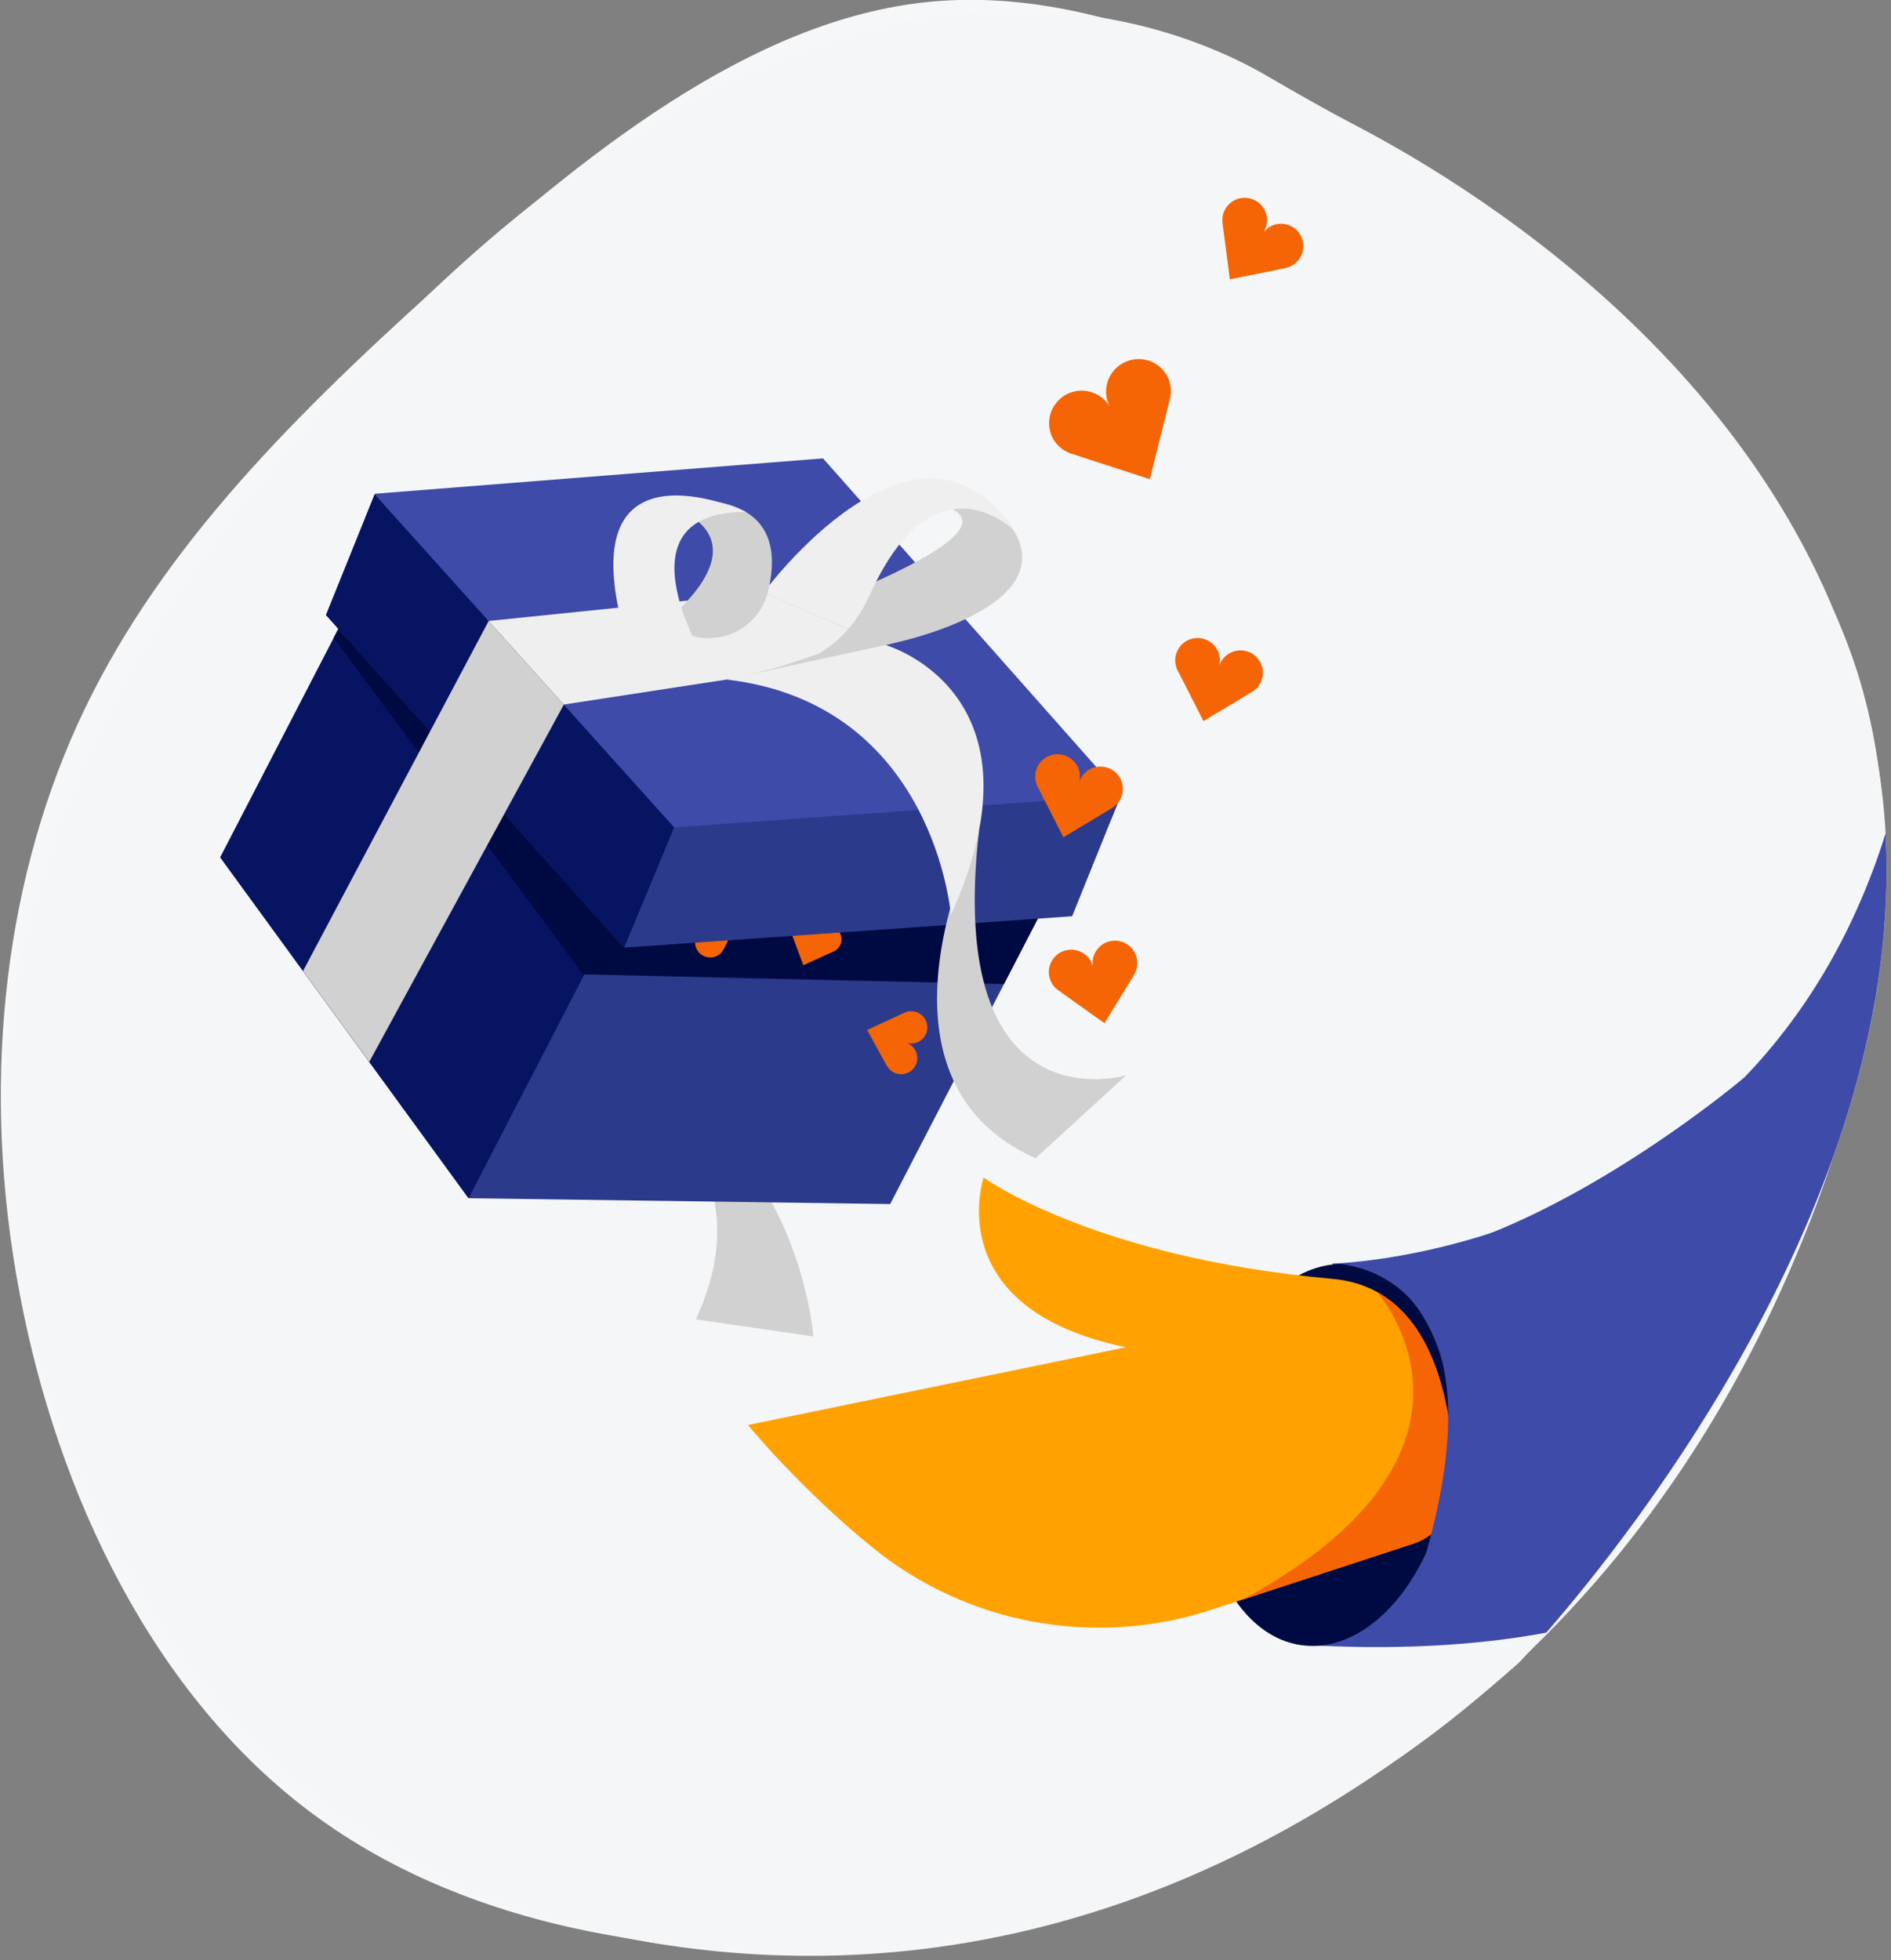
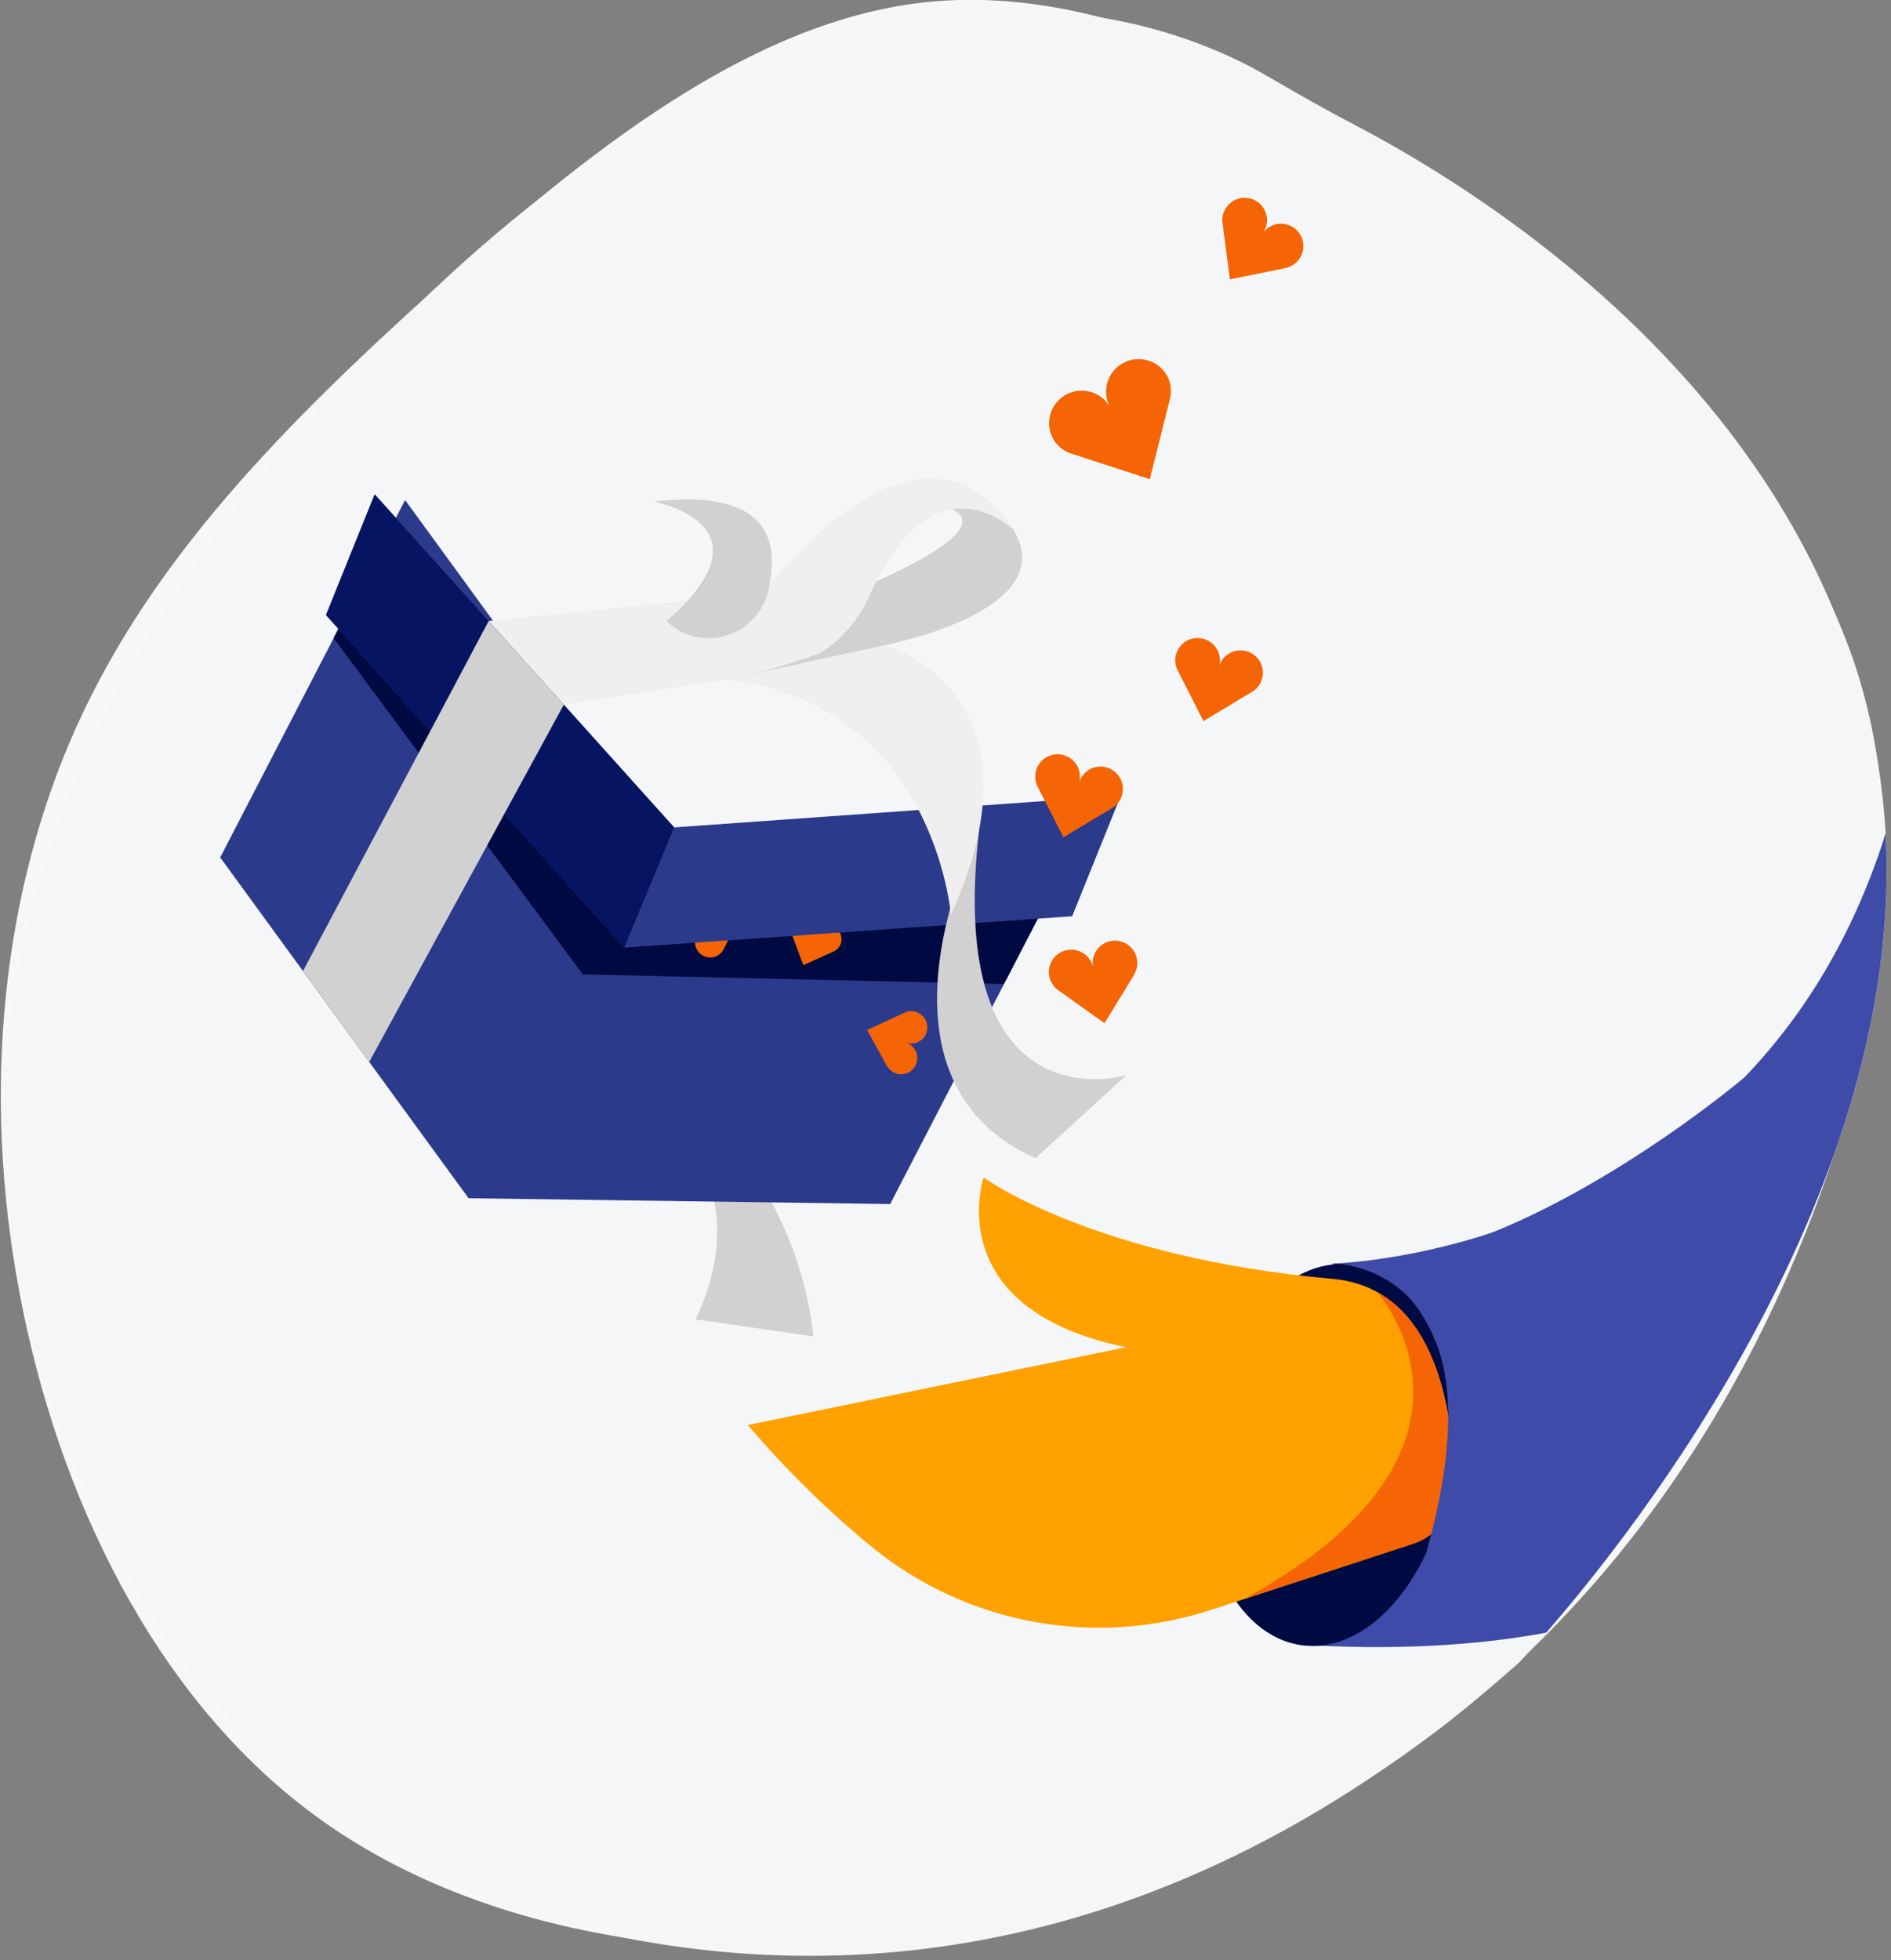
<svg xmlns="http://www.w3.org/2000/svg" width="247" height="256" viewBox="0 0 247 256">
  <rect x="0" y="0" width="247" height="256" fill="#808080" stroke="none" />
  <g fill="none" fill-rule="nonzero">
    <path fill="#F6F7F8" d="M192.659 27.764c22.54 16.603 42.559 36.517 50.02 60.266 7.409 23.802 2.26 51.44-7.986 75.766-10.194 24.38-25.483 45.397-45.45 61.055-20.018 15.657-44.713 25.956-71.563 28.95-26.901 2.943-55.905-1.418-76.712-16.813-20.859-15.395-33.47-41.771-38.408-68.095-4.992-26.324-2.312-52.542 7.566-74.295 9.93-21.805 27.06-39.144 46.553-56.746 19.493-17.55 41.35-35.361 64.785-37.62 23.486-2.26 48.601 10.981 71.195 27.532z" />
    <path fill="#F5F6F7" d="M198.392 217.168s57.12-59.1 46.79-118.06c-8.25-47.11-51.16-73.87-68.08-82.71-3.88-2.03-7.68-4.19-11.46-6.4-15.04-8.79-65.68-28.42-131.72 52.5-51.16 62.68-33.25 117.46-14.12 148.41 12.59 20.37 32.58 35.2 55.84 40.88 29.85 7.28 75.54 7.32 122.75-34.62z" />
    <g transform="translate(28.462 25.198)">
      <path fill="#3E4BA8" d="M217.83 83.67c-17.32 55.08-72.24 56.16-72.24 56.16l-4.73 49.75c12.6.79 23.39.18 32.64-1.54 11.52-13.22 46.9-57.81 44.33-104.37z" />
      <ellipse cx="144.873" cy="164.835" fill="#000A42" rx="25.061" ry="16.141" transform="rotate(-82.508 144.873 164.835)" />
      <path fill="#D1D1D1" d="M52.25 115.59s20.21 10.05 10.17 31.53l15.35 2.23s-1.67-24.56-22.88-33.77c-21.21-9.19-2.64.01-2.64.01z" />
      <path fill="#2B3A8B" d="M24.45 40.11l32.44 44.52 55.07.76-24.15 46.67-55.07-.76L.3 86.79z" />
      <path fill="#000A42" d="M22.19 44.49l-7.06 13.64 32.55 43.93 54.99 1.27 7.02-13.56-54.85-1.2z" />
-       <path fill="#071461" d="M32.74 131.3l24.15-46.67-30.27-41.55-2.92-1.51L.31 86.78z" />
      <path fill="#F56505" d="M63.6 92.31c-.43-.16-.92-.17-1.38 0a1.992 1.992 0 0 0-1.16 2.55 1.992 1.992 0 0 0 2.55 1.16 1.992 1.992 0 0 0-1.16 2.55A1.992 1.992 0 0 0 65 99.73c.47-.18.83-.51 1.05-.92l2.26-4.56-4.58-1.89c-.01 0-.01-.01-.02-.01l-.11-.04zM80.5 99.03c.36-.18.65-.48.82-.88.37-.88-.05-1.89-.93-2.25-.88-.36-1.89.05-2.25.93.37-.88-.05-1.89-.93-2.25-.88-.37-1.89.05-2.25.93-.17.4-.17.83-.04 1.21l1.55 4.15 3.93-1.79c.01 0 .01-.01.02-.01l.08-.04zM87.44 114.08a2.107 2.107 0 0 0 3.81-.43c.36-1.11-.24-2.3-1.35-2.66 1.11.36 2.3-.24 2.66-1.35.36-1.11-.24-2.3-1.35-2.66-.51-.17-1.03-.13-1.49.07l-4.92 2.28 2.55 4.63c0 .01.01.01.01.02l.08.1zM119.72 102c.33-.59.46-1.3.31-2.01a2.909 2.909 0 0 0-3.44-2.27c-1.58.32-2.6 1.87-2.27 3.45a2.914 2.914 0 0 0-3.45-2.27c-1.58.32-2.6 1.87-2.27 3.45.15.72.55 1.32 1.1 1.74l6.11 4.35 3.81-6.23c.01-.01.01-.02.02-.03l.08-.18z" />
      <path fill="#000A42" d="M22.19 44.49l-7.06 13.64 32.55 43.93h.18l7.02-13.56-.04.07z" />
-       <path fill="#3E4BA8" d="M20.51 39.29l58.53-4.62 38.93 43.96-1.29 3.2-58.53 4.62-38.96-43.88z" />
      <path fill="#2B3A8B" d="M20.48 39.37l39.11 43.5 58.35-4.16-6.36 15.76-58.5 4.1-38.96-43.44z" />
      <path fill="#EFEFEF" d="M89.49 60.02l-44.7 6.86-.71 1.75-10.03-10.25.98-2.44 36.21-3.71 1.22.49z" />
      <path fill="#071461" d="M20.48 39.37l-6.36 15.76 38.95 43.44 6.52-15.7z" />
      <path fill="#D1D1D1" d="M11.12 101.62l8.65 11.87 25.41-46.65-9.82-10.92zM99.43 83.19s-16.35 32.29 7.37 42.89l11.84-10.84c-.01.01-23.74 7.11-19.21-32.05z" />
      <path fill="#EFEFEF" d="M95.74 94.3s-2.15-27.55-29.25-30.74l20.7-4.51c0-.01 21.78 6.13 8.55 35.25z" />
      <path fill="#D1D1D1" d="M86.47 40.11s29.81-.82-9.74 14.47l10.46 4.46s29.83-5.68 12.38-19.67l-13.1.74z" />
      <path fill="#EFEFEF" d="M71.24 52.24s20.01-27.22 32.71-8.21c0 0-12.04-11.88-20.7 13.32l-12.01-5.11z" />
      <path fill="#D1D1D1" d="M83.25 57.35s-1.31 2.93-16.75 6.2l21.4-4.66-1.96-2.25-2.69.71zM56.89 40.32s16.25 2.88 1.72 15.6c4.39 4.25 11.72 2.14 13.22-3.78 1.69-6.73.07-13.62-14.94-11.82z" />
-       <path fill="#EFEFEF" d="M64.16 62.01s-12.9-20.43 4.85-20.34c0 0-21.22-9.81-16.73 12.44l11.88 7.9z" />
      <path fill="#F56505" d="M116.88 80.29c.57-.37 1.01-.93 1.21-1.64a2.91 2.91 0 0 0-2-3.61 2.91 2.91 0 0 0-3.61 2 2.91 2.91 0 0 0-2-3.61 2.91 2.91 0 0 0-3.61 2c-.2.71-.12 1.43.17 2.05l3.4 6.68 6.26-3.76c.01-.01.02-.01.03-.02l.15-.09zM135.17 65.11c.57-.37 1.01-.93 1.21-1.64a2.91 2.91 0 0 0-2-3.61c-1.55-.44-3.17.45-3.61 2a2.91 2.91 0 0 0-2-3.61 2.91 2.91 0 0 0-3.61 2c-.2.71-.12 1.43.17 2.05l3.4 6.68 6.26-3.76c.01-.01.02-.01.03-.02l.15-.09zM139.55 9.78a2.917 2.917 0 0 0 1.01-5.21 2.917 2.917 0 0 0-4.07.68c.94-1.31.63-3.13-.68-4.07a2.917 2.917 0 0 0-4.07.68c-.43.6-.59 1.31-.53 1.99l.97 7.44 7.16-1.45c.01 0 .02 0 .03-.01l.18-.05zM124.39 26.76c.2-.96.08-2-.44-2.93a4.253 4.253 0 0 0-7.44 4.12 4.253 4.253 0 0 0-7.44 4.12c.52.94 1.34 1.6 2.28 1.94l10.38 3.38 2.58-10.32c0-.02.01-.03.01-.05l.07-.26z" />
      <path fill="#D1D1D1" d="M85.13 52.54s-3.16 8.16-11.51 9.27l13.35-4.46-1.84-4.81z" />
      <path fill="#FFA100" d="M69.24 160.92s6.77 8.29 16.31 16.03c12.39 10.05 29.06 13.06 44.22 8.1l26.37-8.63c3.16-1.04 5.32-3.98 5.32-7.31-.02-9.08-1.94-26.04-15.88-27.28-31.27-2.79-45.56-13.23-45.56-13.23s-5.84 17.14 18.6 22.16l-49.38 10.16z" />
      <path fill="#F56505" d="M151.42 143.56c.14.16 18.26 20.68-17.51 40.14l22.23-7.28c3.16-1.04 5.32-3.98 5.32-7.31-.02-7.62-1.37-20.78-10.04-25.55z" />
      <path fill="#3E4BA8" d="M145.58 139.83s23-.28 12.26 37.73l23.76-16.07a43.183 43.183 0 0 0 18.18-44.11l-.37-1.88c.01 0-30.97 26.28-53.83 24.33z" />
    </g>
  </g>
</svg>